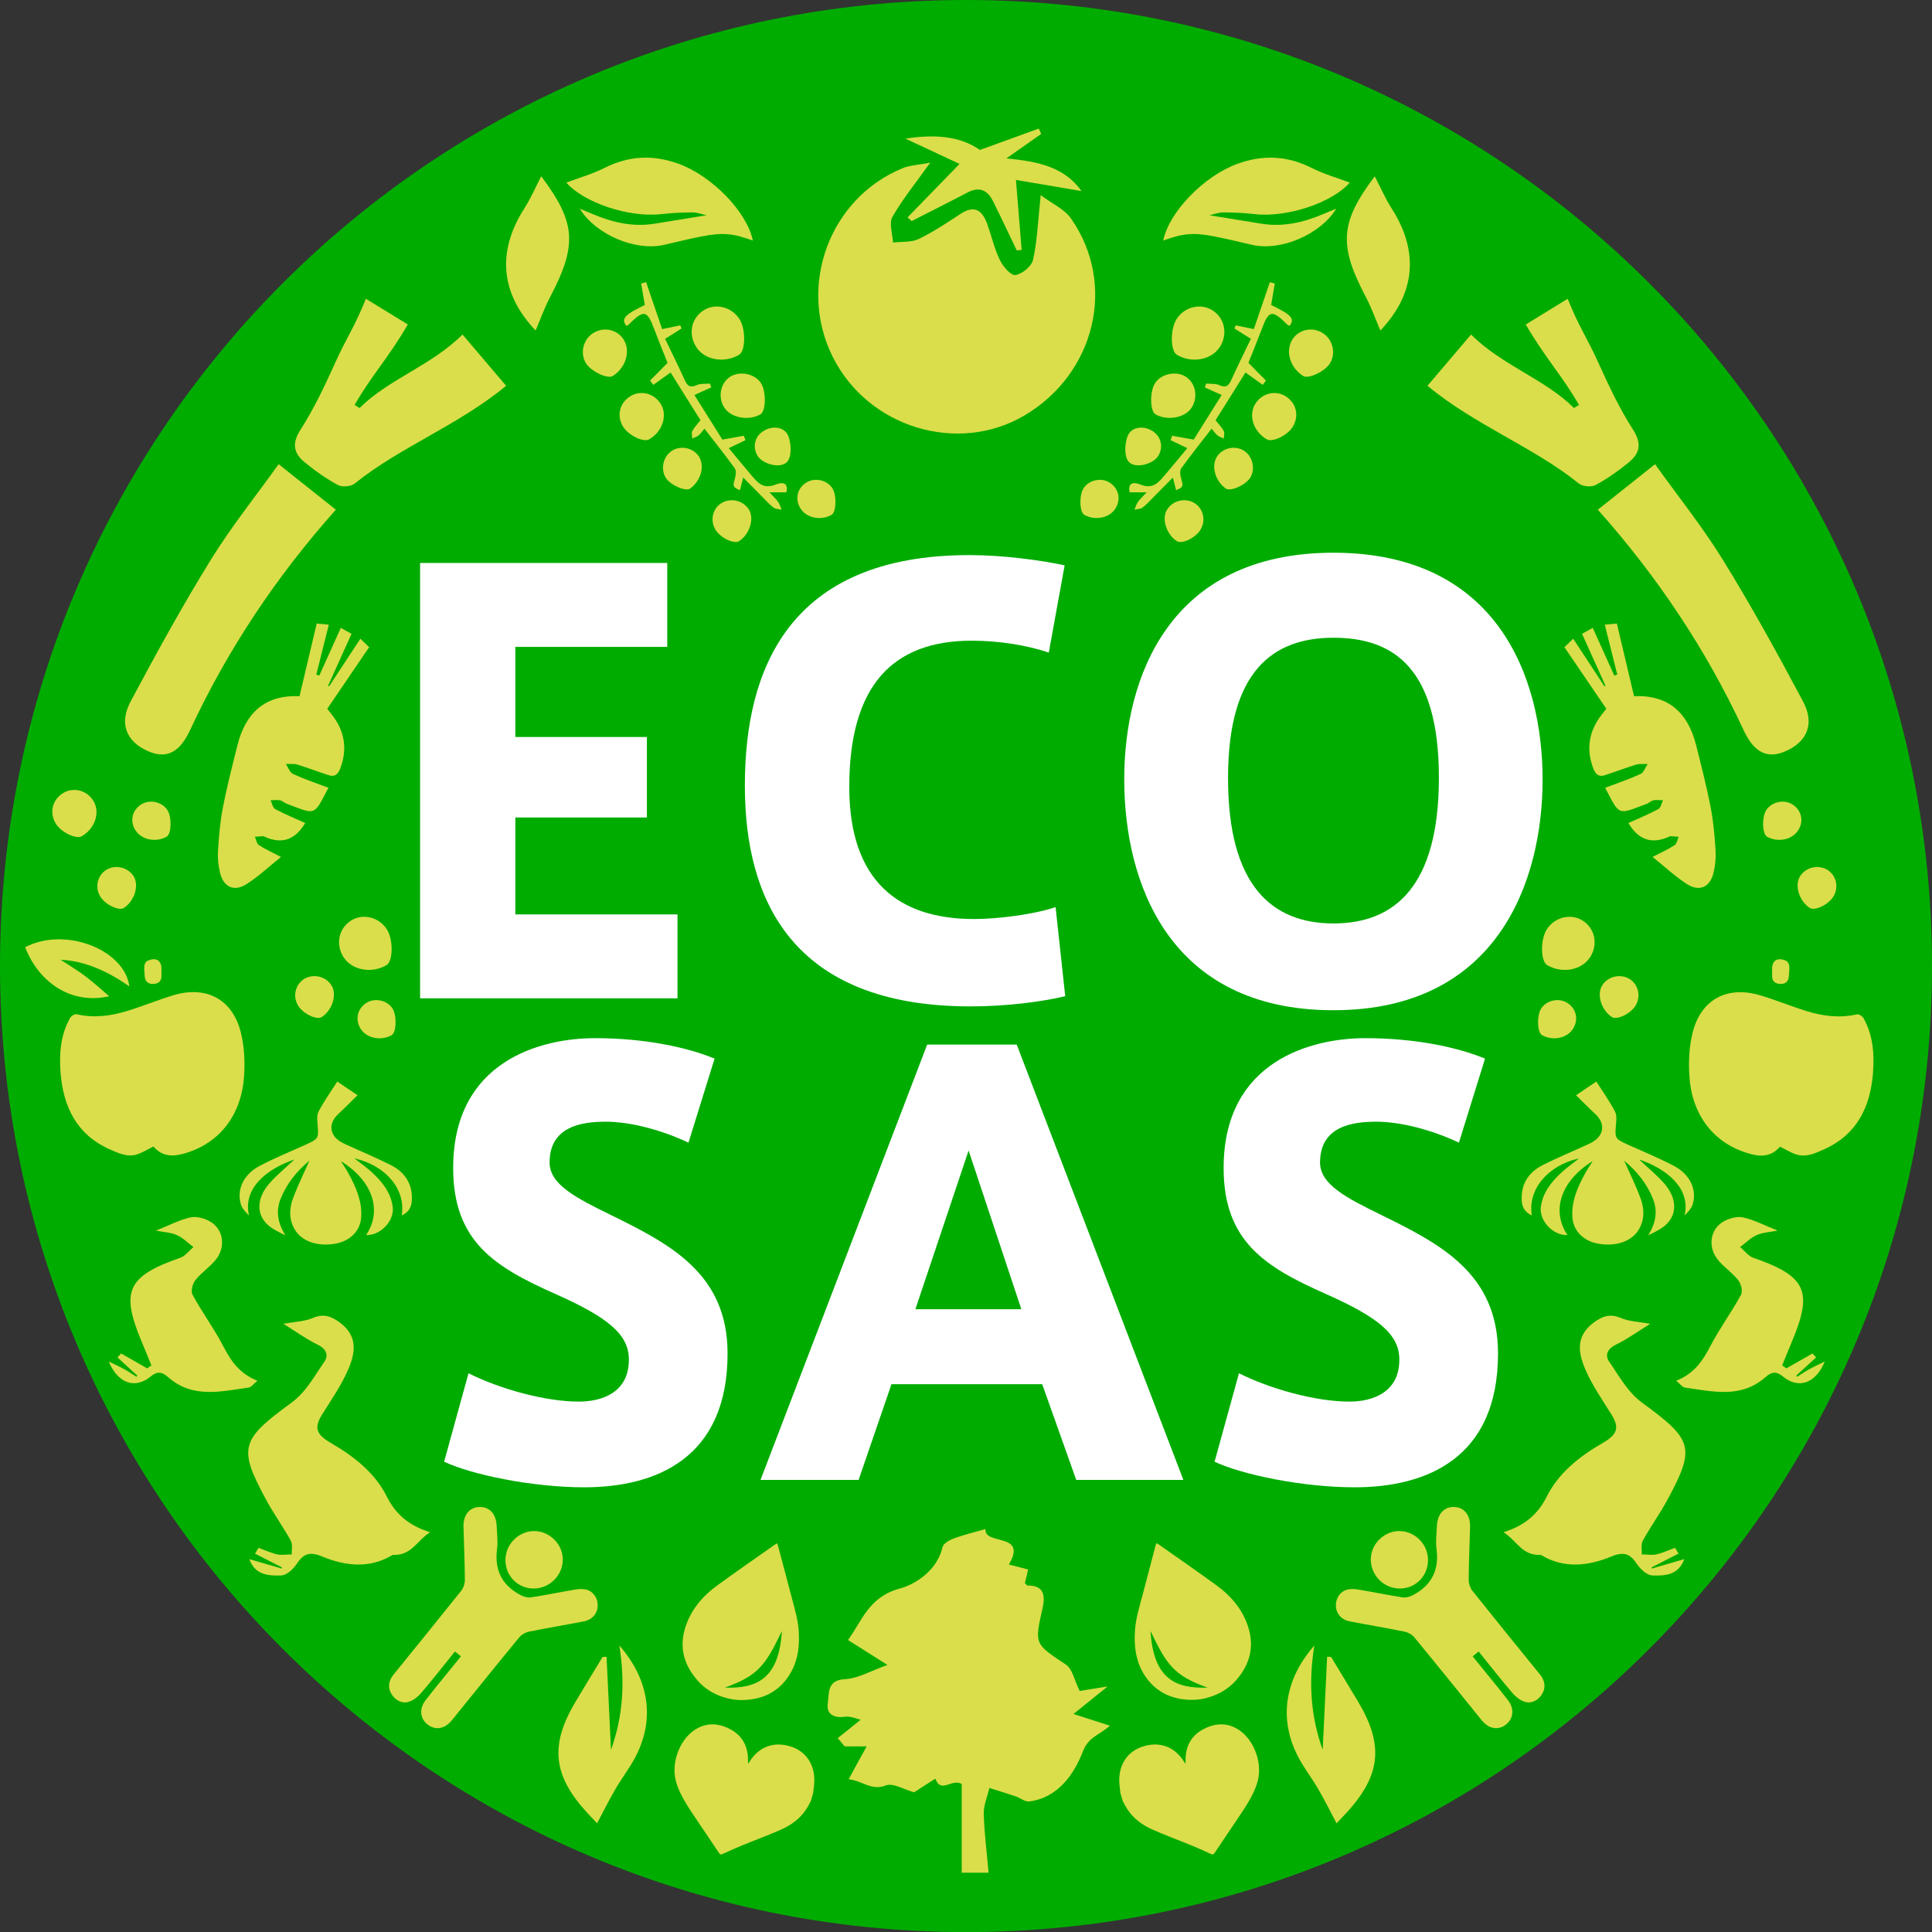
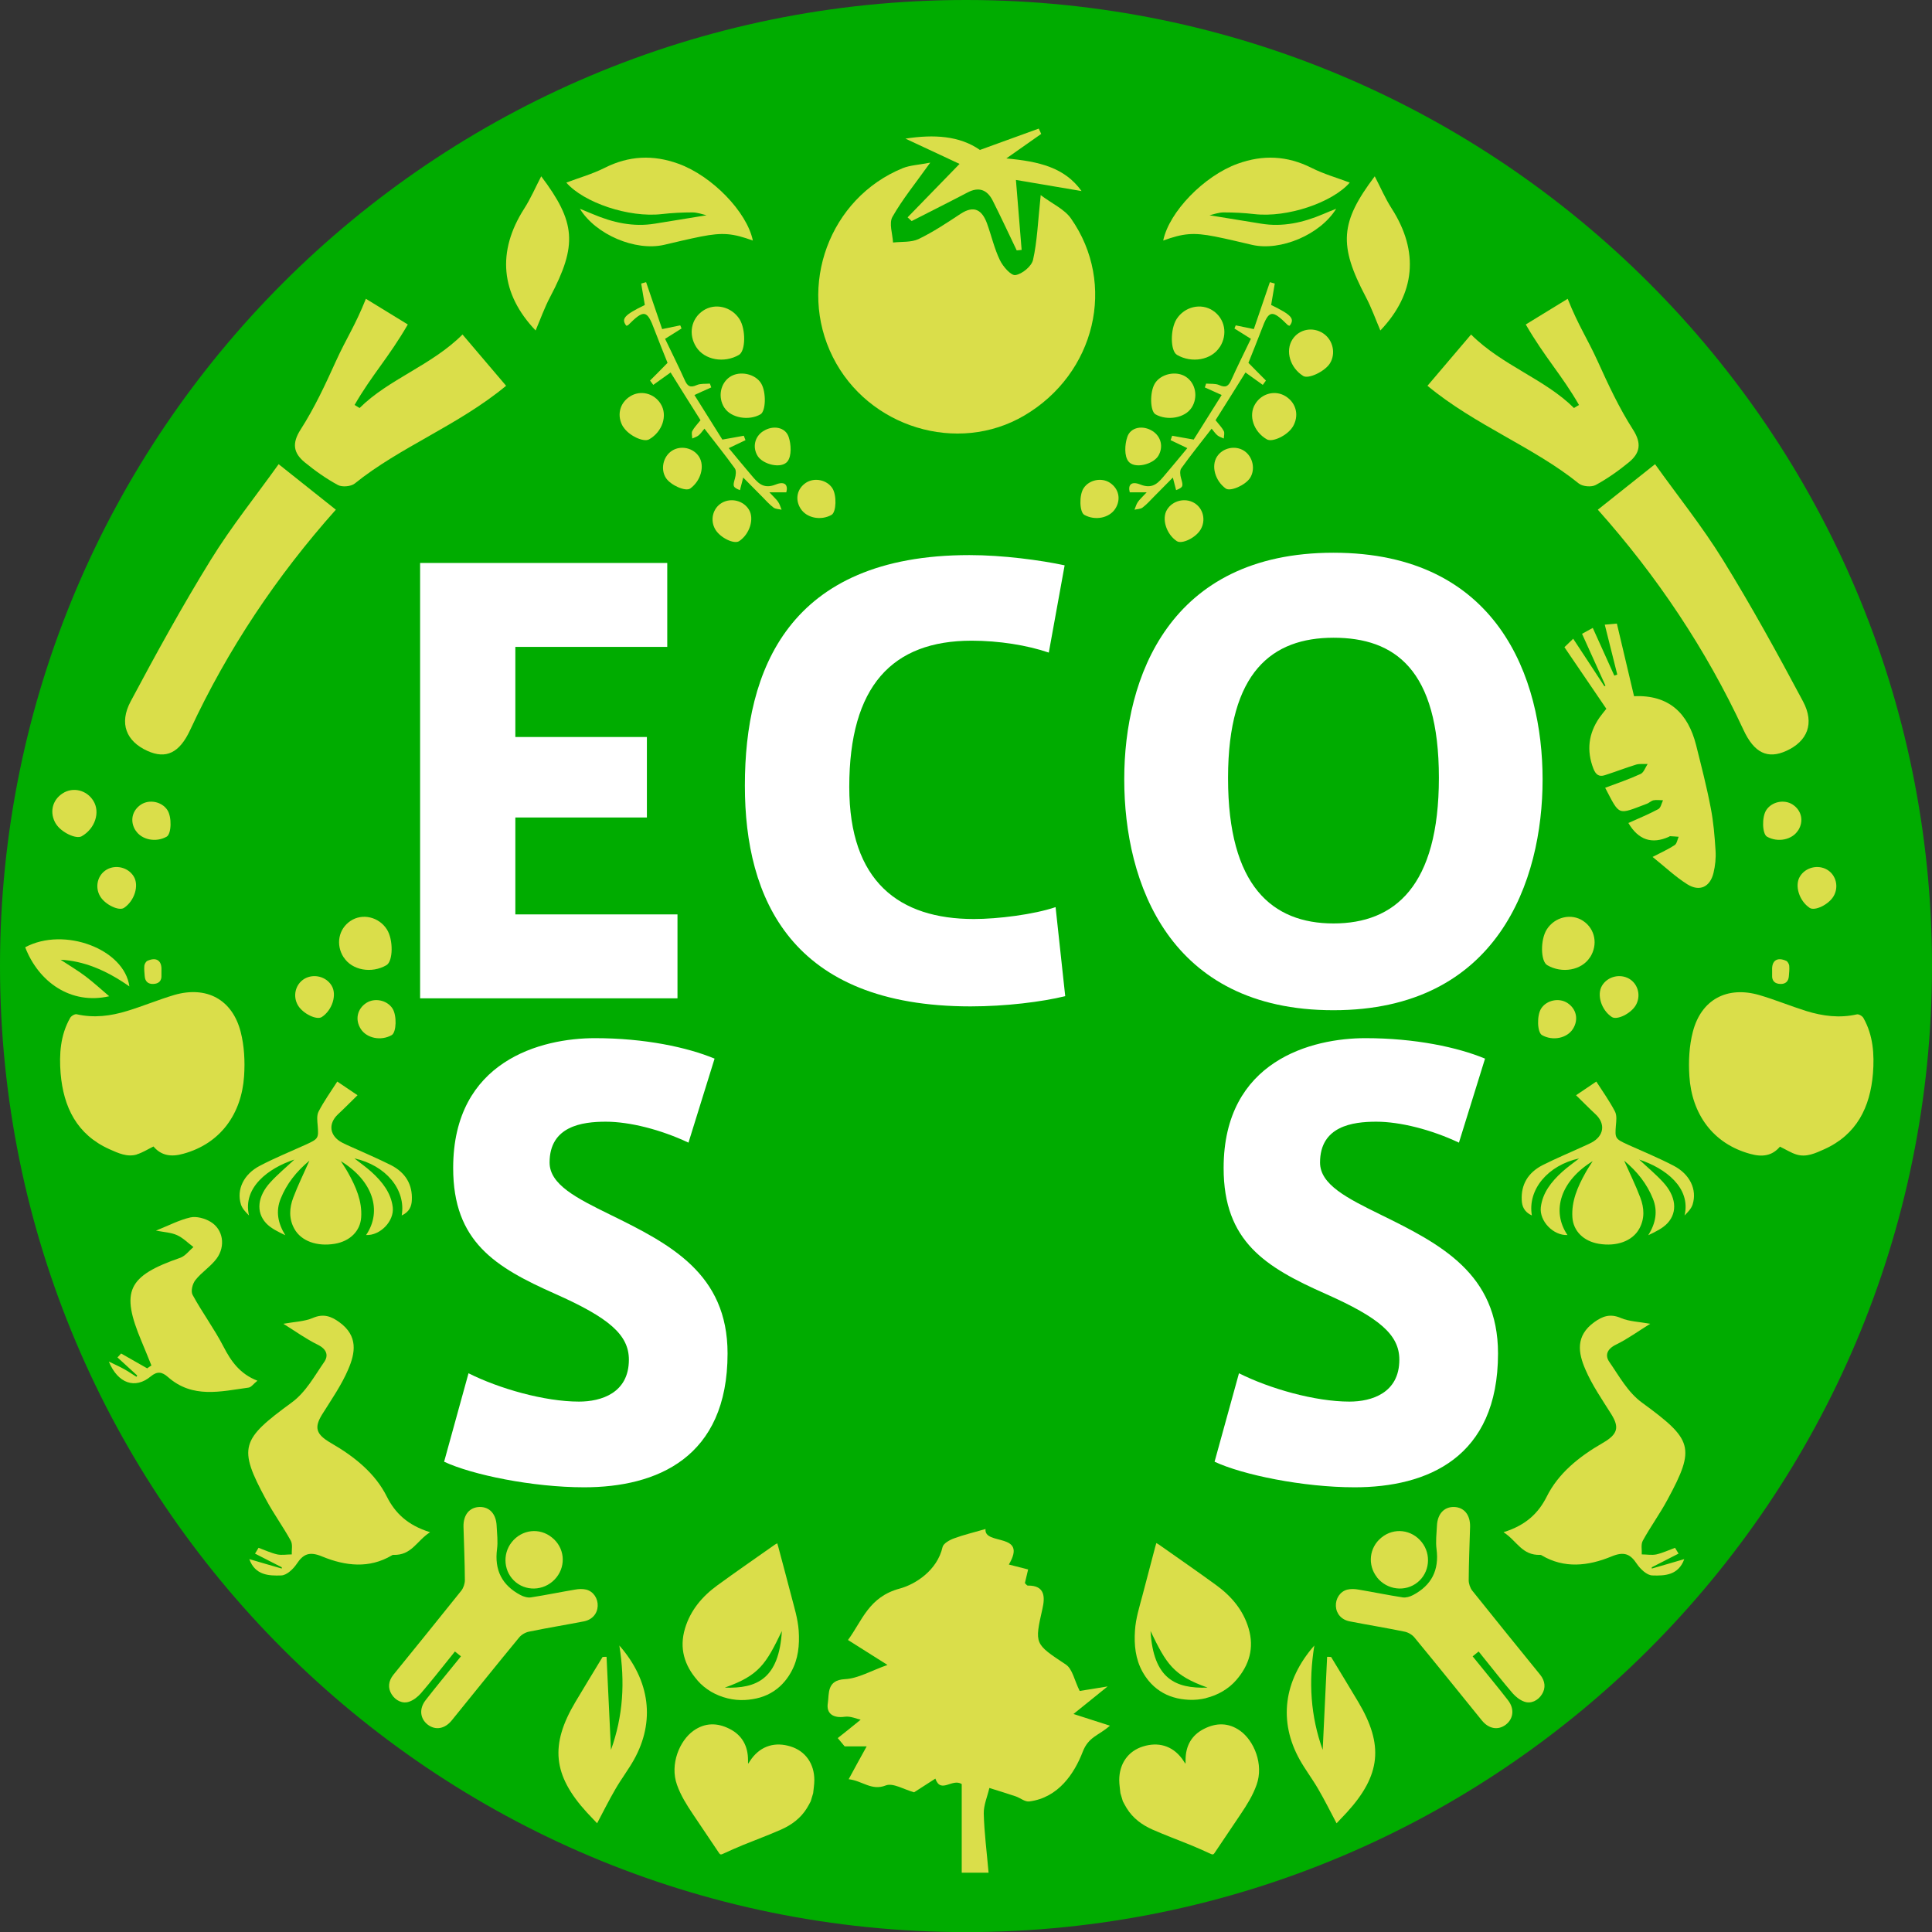
<svg xmlns="http://www.w3.org/2000/svg" id="_イヤー_2" viewBox="0 0 196.37 196.37">
  <rect x="0" y="0" width="196.37" height="196.37" fill="#333333" stroke="none" />
  <defs>
    <style>.cls-1{fill:#00ac00;}.cls-2{fill:#fff;}.cls-3{fill:#dade4a;}</style>
  </defs>
  <g id="_イヤー_1-2">
    <g>
      <path class="cls-1" d="M196.37,98.19c0,54.23-43.96,98.19-98.19,98.19S0,152.41,0,98.19,43.96,0,98.18,0s98.19,43.96,98.19,98.19" />
      <path class="cls-3" d="M162.4,51.81c1.91-1.52,3.73-2.97,5.82-4.63,2.26,3.17,4.79,6.31,6.9,9.73,2.89,4.68,5.55,9.52,8.14,14.38,1.2,2.25,.44,4.06-1.7,5.03-1.89,.86-3.26,.22-4.35-2.13-3.82-8.22-8.81-15.66-14.81-22.39" />
      <path class="cls-3" d="M145.09,39.21q1.35-1.59,4.43-5.21c3.15,3.15,7.51,4.53,10.46,7.47,.17-.1,.34-.21,.51-.31-1.76-3.06-3.46-4.81-5.41-8.18,1.35-.82,2.68-1.64,4.26-2.61,1.12,2.8,1.97,3.97,3.06,6.37,1.07,2.36,2.17,4.73,3.57,6.91,.92,1.43,.72,2.4-.4,3.33-1.06,.87-2.19,1.67-3.39,2.32-.43,.23-1.32,.15-1.7-.15-4.59-3.71-10.54-5.92-15.38-9.93" />
      <path class="cls-3" d="M105.76,19.82c1.2,.9,2.43,1.44,3.09,2.38,4.68,6.67,2.48,15.78-4.73,20.03-6.78,4-15.89,1.22-19.47-5.94-3.63-7.23-.34-16.16,7.11-19.2,.75-.3,1.62-.33,2.79-.56-1.52,2.13-2.83,3.73-3.84,5.51-.37,.65,.01,1.73,.06,2.61,.87-.1,1.84,0,2.59-.35,1.49-.72,2.89-1.65,4.28-2.57,1.38-.9,2.18-.38,2.68,.98,.45,1.24,.74,2.55,1.31,3.73,.31,.65,1.13,1.59,1.58,1.52,.69-.11,1.64-.89,1.79-1.55,.42-1.87,.49-3.82,.78-6.6" />
      <path class="cls-3" d="M102.26,16.1c3.37,.31,5.95,.92,7.67,3.32-2.23-.38-4.44-.75-6.67-1.13,.21,2.59,.39,4.85,.58,7.11-.16,.01-.33,.03-.5,.05-.81-1.69-1.6-3.39-2.44-5.06-.56-1.1-1.4-1.44-2.57-.82-1.88,.99-3.78,1.93-5.67,2.9l-.41-.38c1.66-1.71,3.33-3.42,5.28-5.43-1.65-.77-3.45-1.62-5.5-2.57,2.9-.45,5.51-.29,7.57,1.15,2.18-.79,4.08-1.48,5.98-2.17,.08,.18,.17,.36,.25,.54-1.04,.73-2.07,1.45-3.57,2.51" />
      <path class="cls-3" d="M180.92,116.54c-.8,.96-1.82,1.08-3.03,.74-3.82-1.04-5.94-4.09-6.18-7.9-.1-1.49-.02-3.07,.35-4.5,.85-3.29,3.48-4.69,6.76-3.74,1.61,.47,3.17,1.12,4.77,1.62,1.68,.52,3.39,.74,5.15,.34,.19-.04,.55,.17,.66,.37,.99,1.75,1.12,3.69,.97,5.63-.28,3.44-1.65,6.23-4.97,7.72-.88,.39-1.79,.83-2.79,.53-.57-.17-1.08-.51-1.69-.8" />
      <path class="cls-3" d="M161.9,118.01c-3.25,1.98-4.26,5.05-2.58,7.52-1.43,.07-2.87-1.41-2.71-2.82,.17-1.45,1.05-2.59,2.18-3.61,.52-.47,1.12-.89,1.72-1.36-3.19,.7-5.26,3.17-4.81,5.8-.79-.36-1.01-.95-1.03-1.58-.07-1.51,.59-2.76,2.15-3.55,1.34-.67,2.74-1.26,4.1-1.88,.28-.13,.57-.25,.83-.39,1.28-.67,1.46-1.91,.43-2.88-.66-.61-1.28-1.25-1.99-1.94,.69-.46,1.34-.9,2.06-1.39,.67,1.04,1.36,2.01,1.89,3.03,.22,.42,.14,.97,.1,1.45-.1,1.29-.08,1.34,1.23,1.94,1.55,.7,3.14,1.35,4.63,2.13,1.67,.86,2.41,2.44,1.94,3.94-.13,.42-.48,.78-.82,1.12,.67-2.83-1.96-4.81-4.61-5.68,.82,.77,1.69,1.49,2.43,2.3,1.31,1.42,1.5,3.02,.45,4.16-.48,.52-1.22,.88-1.96,1.23,.76-1.22,.99-2.44,.47-3.72-.6-1.49-1.58-2.75-2.92-3.86,.57,1.29,1.17,2.5,1.64,3.75,.4,1.05,.47,2.14-.11,3.18-.69,1.24-2.28,1.82-4.1,1.52-1.56-.26-2.6-1.3-2.69-2.69-.11-1.63,.53-3.1,1.33-4.53,.22-.4,.48-.78,.72-1.16" />
      <path class="cls-3" d="M127.11,34.42c-.7-.44-1.17-.73-1.64-1.03,.05-.11,.08-.22,.13-.32,.57,.12,1.13,.23,1.84,.38,.53-1.55,1.08-3.16,1.63-4.77l.5,.14c-.12,.73-.24,1.46-.37,2.18,2.07,1,2.43,1.4,1.88,2.11-.07-.02-.15-.03-.19-.07-1.62-1.61-1.92-1.55-2.67,.48-.43,1.14-.9,2.27-1.33,3.36,.61,.63,1.2,1.21,1.78,1.8-.11,.15-.22,.3-.32,.44-.59-.42-1.18-.84-1.76-1.26-1.05,1.69-2.04,3.27-3.04,4.85,.34,.43,.65,.74,.84,1.11,.1,.2,0,.5,0,.75-.22-.1-.47-.17-.65-.32-.21-.17-.36-.41-.59-.68-1.09,1.41-2.13,2.7-3.09,4.04-.16,.23-.11,.7-.01,1.02,.23,.79,.22,.9-.51,1.19-.09-.36-.18-.71-.33-1.28-.72,.73-1.31,1.33-1.91,1.93-.38,.38-.74,.8-1.17,1.12-.21,.16-.54,.15-.82,.22,.11-.26,.18-.55,.34-.78,.18-.27,.43-.48,.9-.99-.74,0-1.22,0-1.72,0-.2-.74,.14-1.17,1.08-.79,1.33,.53,1.88-.26,2.54-1.03,.74-.86,1.46-1.75,2.23-2.67-.68-.32-1.19-.56-1.7-.81,.06-.15,.11-.3,.16-.45,.68,.13,1.36,.24,2.19,.39,.89-1.41,1.84-2.94,2.84-4.53-.56-.25-1.14-.52-1.71-.77,.04-.14,.09-.26,.13-.39,.45,.04,.95-.02,1.33,.15,.68,.31,.95,.1,1.23-.52,.63-1.4,1.32-2.78,2-4.2" />
      <path class="cls-3" d="M123.97,35.28c-.84,1.31-2.83,1.67-4.34,.79-.68-.4-.7-2.6-.04-3.64,.81-1.27,2.49-1.66,3.69-.86,1.23,.82,1.53,2.42,.7,3.71" />
      <path class="cls-3" d="M161.6,97.31c-.84,1.31-2.83,1.67-4.34,.79-.68-.4-.71-2.6-.04-3.64,.81-1.27,2.49-1.66,3.69-.86,1.23,.82,1.53,2.42,.7,3.71" />
      <path class="cls-3" d="M134.5,33.89c.99,.66,1.3,2.05,.67,3.05-.52,.82-2.17,1.6-2.7,1.28-1.35-.83-1.86-2.56-1.1-3.73,.68-1.04,2.07-1.31,3.13-.6" />
      <path class="cls-3" d="M121.11,41.44c-.66,1.04-2.47,1.36-3.67,.67-.55-.33-.59-2.26-.06-3.13,.6-.99,2.18-1.33,3.16-.68,1,.66,1.26,2.08,.57,3.15" />
      <path class="cls-3" d="M131.38,43.4c-.53,.86-2.04,1.58-2.61,1.26-1.36-.77-1.91-2.44-1.19-3.6,.67-1.1,2.07-1.44,3.11-.77,1.09,.69,1.38,2,.69,3.12" />
      <path class="cls-3" d="M121.37,51.11c.93,.54,1.23,1.78,.65,2.73-.5,.83-1.89,1.5-2.41,1.16-1.07-.71-1.56-2.28-.99-3.2,.56-.92,1.82-1.23,2.75-.69" />
      <path class="cls-3" d="M185.7,88.39c.93,.54,1.23,1.78,.65,2.73-.5,.83-1.89,1.5-2.41,1.16-1.07-.71-1.56-2.28-.99-3.2,.56-.92,1.82-1.23,2.75-.69" />
      <path class="cls-3" d="M165.59,99.48c.93,.55,1.23,1.78,.65,2.73-.51,.83-1.89,1.5-2.41,1.16-1.07-.7-1.56-2.28-.99-3.2,.56-.92,1.81-1.23,2.75-.69" />
      <path class="cls-3" d="M126.45,45.82c.89,.58,1.18,1.88,.6,2.77-.49,.74-2.01,1.4-2.47,1.06-1.08-.79-1.49-2.28-.89-3.23,.57-.9,1.86-1.19,2.76-.6" />
      <path class="cls-3" d="M113.37,51.69c-.6,.96-2.06,1.26-3.16,.64-.49-.28-.54-2.01-.07-2.71,.55-.85,1.81-1.11,2.66-.56,.92,.6,1.16,1.69,.57,2.63" />
      <path class="cls-3" d="M159.88,104.57c-.6,.96-2.06,1.26-3.15,.64-.49-.28-.54-2.01-.08-2.71,.55-.85,1.81-1.11,2.66-.56,.92,.6,1.16,1.69,.57,2.63" />
      <path class="cls-3" d="M182.76,84.4c-.6,.96-2.06,1.26-3.16,.64-.49-.28-.54-2.01-.07-2.71,.56-.85,1.81-1.11,2.67-.56,.92,.6,1.16,1.69,.57,2.63" />
      <path class="cls-3" d="M117.14,43.81c.89,.56,1.13,1.65,.58,2.54-.54,.86-2.42,1.34-3.03,.54-.43-.55-.37-1.72-.11-2.48,.34-1.02,1.61-1.21,2.56-.6" />
      <path class="cls-3" d="M67.63,34.42c.7-.44,1.17-.73,1.64-1.03-.04-.11-.08-.22-.13-.32-.56,.12-1.12,.23-1.84,.38-.53-1.55-1.08-3.16-1.63-4.77l-.5,.14c.12,.73,.24,1.46,.37,2.18-2.07,1-2.43,1.4-1.88,2.11,.07-.02,.15-.03,.19-.07,1.61-1.61,1.92-1.55,2.67,.48,.43,1.14,.9,2.27,1.33,3.36-.61,.63-1.19,1.21-1.78,1.8,.11,.15,.22,.3,.33,.44l1.76-1.26c1.05,1.69,2.04,3.27,3.04,4.85-.34,.43-.65,.74-.84,1.11-.1,.2,0,.5,0,.75,.22-.1,.47-.17,.65-.32,.21-.17,.36-.41,.59-.68,1.09,1.41,2.12,2.7,3.09,4.04,.16,.23,.1,.7,.01,1.02-.23,.79-.22,.9,.51,1.19,.09-.36,.19-.71,.33-1.28,.72,.73,1.31,1.33,1.91,1.93,.38,.38,.74,.8,1.17,1.12,.21,.16,.54,.15,.82,.22-.11-.26-.18-.55-.34-.78-.17-.27-.43-.48-.9-.99,.74,0,1.22,0,1.72,0,.2-.74-.14-1.17-1.08-.79-1.33,.53-1.88-.26-2.54-1.03-.74-.86-1.46-1.75-2.23-2.67,.68-.32,1.19-.56,1.7-.81-.06-.15-.11-.3-.17-.45-.67,.13-1.35,.24-2.18,.39-.89-1.41-1.84-2.94-2.84-4.53,.56-.25,1.13-.52,1.71-.77-.04-.14-.09-.26-.14-.39-.45,.04-.94-.02-1.33,.15-.68,.31-.96,.1-1.23-.52-.63-1.4-1.32-2.78-2-4.2" />
      <path class="cls-3" d="M70.77,35.28c.84,1.31,2.83,1.67,4.34,.79,.68-.4,.71-2.6,.05-3.64-.82-1.27-2.49-1.66-3.69-.86-1.23,.82-1.53,2.42-.7,3.71" />
-       <path class="cls-3" d="M60.24,33.89c-.99,.66-1.3,2.05-.67,3.05,.52,.82,2.17,1.6,2.7,1.28,1.35-.83,1.86-2.56,1.1-3.73-.68-1.04-2.07-1.31-3.13-.6" />
      <path class="cls-3" d="M73.63,41.44c.66,1.04,2.48,1.36,3.67,.67,.55-.33,.59-2.26,.07-3.13-.59-.99-2.18-1.33-3.17-.68-.99,.66-1.26,2.08-.57,3.15" />
      <path class="cls-3" d="M63.36,43.4c.53,.86,2.04,1.58,2.61,1.26,1.36-.77,1.91-2.44,1.19-3.6-.67-1.1-2.07-1.44-3.12-.77-1.09,.69-1.38,2-.69,3.12" />
      <path class="cls-3" d="M73.37,51.11c-.93,.54-1.23,1.78-.65,2.73,.51,.83,1.89,1.5,2.41,1.16,1.07-.71,1.56-2.28,.99-3.2-.56-.92-1.81-1.23-2.75-.69" />
      <path class="cls-3" d="M68.29,45.82c-.89,.58-1.18,1.88-.6,2.77,.49,.74,2.01,1.4,2.47,1.06,1.08-.79,1.49-2.28,.89-3.23-.57-.9-1.86-1.19-2.76-.6" />
      <path class="cls-3" d="M81.37,51.69c.6,.96,2.06,1.26,3.15,.64,.49-.28,.54-2.01,.08-2.71-.55-.85-1.81-1.11-2.67-.56-.92,.6-1.15,1.69-.56,2.63" />
      <path class="cls-3" d="M77.59,43.81c-.89,.56-1.13,1.65-.58,2.54,.54,.86,2.42,1.34,3.04,.54,.42-.55,.37-1.72,.11-2.48-.34-1.02-1.61-1.21-2.56-.6" />
      <path class="cls-3" d="M180.12,98.62c-.05-.99,.51-1.37,1.43-.96,.15,.07,.29,.32,.31,.5,.03,.36-.01,.72-.04,1.07-.04,.54-.36,.8-.87,.78-.55-.02-.87-.31-.83-.9,0-.16,0-.33,0-.49" />
      <path class="cls-3" d="M166.08,70.76c3.58-.15,5.49,1.75,6.31,4.96,.53,2.12,1.08,4.24,1.49,6.39,.28,1.43,.4,2.89,.49,4.34,.05,.75-.03,1.54-.21,2.28-.35,1.43-1.41,1.93-2.66,1.15-1.21-.76-2.27-1.77-3.53-2.78,.92-.48,1.62-.79,2.24-1.2,.23-.15,.28-.56,.41-.85-.3-.02-.59-.05-.88-.06-.03,0-.06,.03-.09,.05q-2.62,1.2-4.14-1.39c1.02-.46,2.05-.88,3.04-1.41,.25-.13,.33-.59,.48-.9-.32,0-.65-.06-.96,0-.24,.05-.44,.26-.67,.35-3.03,1.14-2.73,1.28-4.25-1.62,1.2-.45,2.44-.87,3.61-1.41,.32-.15,.48-.67,.71-1.01-.38,.02-.8-.04-1.16,.06-1.07,.33-2.13,.74-3.19,1.08-.6,.2-.93-.07-1.16-.65-.72-1.85-.51-3.58,.61-5.2,.21-.3,.44-.57,.7-.9-1.42-2.09-2.83-4.16-4.26-6.26,.3-.29,.53-.51,.89-.86,1.08,1.63,2.12,3.23,3.17,4.83,.04-.02,.08-.04,.11-.06-.78-1.72-1.56-3.45-2.38-5.27,.34-.19,.64-.35,1.09-.6,.76,1.68,1.48,3.27,2.19,4.85,.1-.04,.2-.07,.3-.11-.42-1.67-.83-3.34-1.27-5.07,.43-.04,.78-.07,1.23-.11,.58,2.44,1.15,4.84,1.74,7.36" />
      <path class="cls-3" d="M152.83,155.73c2.29-.71,3.55-1.96,4.38-3.61,1.17-2.35,3.25-4.05,5.7-5.46,1.52-.88,1.7-1.57,.87-2.91-.94-1.5-1.97-2.98-2.65-4.58-.7-1.63-1.04-3.38,.92-4.79,.82-.59,1.6-.89,2.69-.42,.84,.36,1.88,.39,2.99,.59-1.23,.76-2.29,1.54-3.48,2.12-.98,.48-1.1,1.14-.68,1.75,1,1.44,1.87,3.08,3.32,4.14,5.14,3.76,5.48,4.54,2.6,9.86-.76,1.42-1.73,2.75-2.51,4.17-.22,.4-.08,.93-.11,1.4,.5,0,1.02,.1,1.49,0,.65-.15,1.26-.44,1.89-.67,.12,.2,.24,.4,.36,.59-.9,.46-1.81,.93-2.72,1.39,0,.05,0,.09,0,.13,1.03-.3,2.06-.59,3.3-.96-.59,1.66-2.02,1.7-3.22,1.66-.58,0-1.26-.67-1.6-1.18-.64-.96-1.25-1.31-2.6-.74-2.36,.97-4.78,1.23-7.05-.11-.04-.03-.09-.06-.15-.06-1.88,.07-2.37-1.41-3.73-2.29" />
-       <path class="cls-3" d="M170.36,140.34c1.8-.7,2.69-1.99,3.46-3.48,.93-1.8,2.16-3.46,3.13-5.24,.21-.37,.02-1.13-.28-1.51-.63-.8-1.56-1.38-2.16-2.19-.93-1.27-.66-2.96,.61-3.73,.57-.35,1.44-.59,2.06-.45,1.14,.26,2.19,.82,3.5,1.34-.83,.16-1.54,.19-2.14,.46-.62,.28-1.12,.8-1.67,1.21,.44,.37,.81,.9,1.33,1.09,5.37,1.86,6.09,3.38,3.95,8.48-.35,.82-.67,1.64-1.01,2.47,.15,.09,.29,.19,.43,.29,.89-.5,1.77-1.01,2.65-1.51,.12,.14,.24,.27,.37,.4-.67,.61-1.34,1.22-2.01,1.84l.08,.13c.41-.26,.82-.54,1.25-.78,.45-.25,.92-.46,1.56-.77-.93,2.25-2.69,2.82-4.26,1.51-.67-.55-1.15-.47-1.76,.07-2.51,2.21-5.37,1.45-8.17,1.07-.28-.03-.5-.37-.9-.69" />
      <path class="cls-3" d="M135.29,168.41c.92,1.52,1.85,3.04,2.76,4.57,2.61,4.38,2.3,7.45-1.16,11.24-.38,.41-.77,.82-1.04,1.1-.63-1.19-1.21-2.36-1.87-3.49-.59-1.02-1.31-1.96-1.88-2.98-2.15-3.86-1.66-8.01,1.49-11.6-.6,3.74-.38,7.17,.85,10.61,.15-3.24,.3-6.35,.45-9.46,.13,0,.26,0,.4,.02" />
      <path class="cls-3" d="M122.59,172.6c-.58,.14-1.17,.2-1.76,.17-.53-.03-1.05-.1-1.56-.26-.99-.29-1.86-.87-2.51-1.66-.24-.29-.45-.6-.63-.92-.73-1.31-.87-2.75-.77-4.22,.08-1.22,.45-2.38,.76-3.55,.43-1.66,.88-3.32,1.31-4.98,.03-.1,.06-.21,.1-.34,.1,.06,.18,.1,.26,.15,1.94,1.37,3.9,2.72,5.82,4.12,1.54,1.12,2.75,2.53,3.3,4.4,.59,1.99,.07,3.73-1.26,5.26-.8,.92-1.89,1.53-3.06,1.82" />
      <path class="cls-3" d="M116.97,166.04c.29,4.85,2.52,5.87,5.8,5.76-3.51-1.25-4.19-2.42-5.8-5.76" />
      <path class="cls-3" d="M90.21,169.23c-1.68-1.06-2.72-1.72-4.02-2.54,1.45-1.96,2.1-4.38,5.27-5.23,1.56-.42,3.8-1.83,4.34-4.21,.08-.37,.72-.73,1.17-.89,1-.37,2.04-.61,3.2-.95-.19,1.71,4.33,.3,2.37,3.61,.75,.19,1.33,.34,1.96,.5-.12,.48-.22,.93-.33,1.39,.1,.08,.2,.25,.3,.25,1.78-.03,1.74,1.22,1.49,2.33-.82,3.64-.82,3.57,2.38,5.7,.67,.45,.86,1.6,1.4,2.68,.4-.07,1.3-.21,2.84-.46-1.41,1.14-2.24,1.81-3.47,2.8,1.5,.48,2.5,.8,3.7,1.19-1.13,1.01-2.16,1.1-2.76,2.65-.84,2.18-2.46,4.67-5.43,5.05-.44,.06-.92-.36-1.39-.52-.89-.3-1.78-.57-2.67-.85-.2,.87-.59,1.75-.57,2.61,.05,1.92,.3,3.84,.49,6h-2.73v-9.01c-.99-.61-2.12,1.03-2.68-.55-.83,.53-1.67,1.07-2.16,1.39-1.02-.28-2.14-.98-2.87-.7-1.46,.58-2.37-.47-3.78-.63,.59-1.09,1.13-2.08,1.83-3.34h-2.24c-.23-.28-.46-.56-.7-.84,.75-.59,1.49-1.19,2.33-1.87-.38-.07-1.02-.38-1.61-.3-1.18,.17-1.9-.32-1.73-1.38,.15-.96-.13-2.35,1.75-2.44,1.33-.07,2.61-.84,4.33-1.45" />
      <path class="cls-3" d="M114.12,183.06c-.08-.27-.16-.53-.24-.8-.04-.44-.12-.88-.12-1.33,0-1.65,.89-2.95,2.42-3.42,1.51-.47,2.94-.11,3.95,1.23,.12,.16,.22,.33,.35,.52,.01-.05,.02-.07,.02-.09,0-.09,0-.17,0-.26,0-1.43,.59-2.54,1.88-3.19,1.24-.63,2.49-.64,3.66,.19,1.41,1,2.43,3.41,1.68,5.5-.38,1.08-.98,2.03-1.61,2.97-.89,1.32-1.78,2.65-2.67,3.97-.13,.19-.23,.15-.4,.07-.68-.31-1.36-.62-2.05-.9-1.28-.52-2.58-1-3.85-1.56-1.06-.47-1.99-1.15-2.62-2.17-.14-.23-.27-.47-.4-.72" />
      <path class="cls-3" d="M150.29,167.86c-.22,.17-.37,.3-.61,.49,.18,.22,.35,.42,.51,.63,1.03,1.28,2.08,2.53,3.09,3.84,.67,.87,.55,1.87-.22,2.47-.78,.6-1.73,.45-2.44-.42-2.28-2.81-4.55-5.64-6.86-8.44-.23-.28-.64-.52-1.01-.59-1.84-.38-3.7-.68-5.55-1.04-.85-.16-1.38-.77-1.42-1.55-.04-.76,.42-1.49,1.16-1.68,.37-.09,.78-.07,1.15,0,1.5,.25,2.98,.56,4.48,.79,.33,.05,.74-.07,1.06-.24,1.87-.99,2.66-2.53,2.38-4.67-.1-.76,0-1.56,.04-2.35,.05-1.22,.72-1.95,1.74-1.93,1.03,.03,1.66,.81,1.63,2.02-.05,1.81-.13,3.61-.14,5.42,0,.35,.14,.77,.35,1.05,2.29,2.87,4.61,5.72,6.92,8.57,.51,.64,.57,1.34,.18,1.97-.4,.65-1.13,1.01-1.82,.75-.44-.16-.85-.49-1.16-.84-1.02-1.19-1.99-2.42-2.97-3.64-.15-.19-.3-.37-.48-.6" />
      <path class="cls-3" d="M139.97,160.33c-1-1.26-.81-3.04,.44-4.05,1.27-1.04,3.07-.83,4.1,.47,.99,1.25,.8,3.09-.43,4.08-1.25,1.01-3.1,.78-4.12-.5" />
      <path class="cls-3" d="M34.14,51.81c-1.91-1.52-3.73-2.97-5.82-4.63-2.26,3.17-4.79,6.31-6.9,9.73-2.89,4.68-5.55,9.52-8.14,14.38-1.2,2.25-.44,4.06,1.7,5.03,1.89,.86,3.26,.22,4.35-2.13,3.82-8.22,8.81-15.66,14.81-22.39" />
      <path class="cls-3" d="M51.44,39.21q-1.35-1.59-4.43-5.21c-3.15,3.15-7.51,4.53-10.46,7.47-.17-.1-.34-.21-.51-.31,1.76-3.06,3.46-4.81,5.41-8.18-1.35-.82-2.68-1.64-4.26-2.61-1.12,2.8-1.97,3.97-3.06,6.37-1.07,2.36-2.17,4.73-3.57,6.91-.92,1.43-.72,2.4,.4,3.33,1.06,.87,2.19,1.67,3.39,2.32,.43,.23,1.32,.15,1.7-.15,4.59-3.71,10.54-5.92,15.38-9.93" />
      <path class="cls-3" d="M13.92,117.34c-.99,.3-1.91-.14-2.79-.53-3.32-1.49-4.68-4.28-4.97-7.72-.15-1.94-.03-3.87,.97-5.63,.11-.2,.47-.41,.66-.37,1.76,.4,3.47,.18,5.15-.34,1.61-.49,3.16-1.14,4.77-1.62,3.28-.95,5.9,.45,6.75,3.74,.37,1.43,.45,3.01,.35,4.5-.25,3.81-2.37,6.86-6.18,7.9-1.2,.34-2.23,.21-3.03-.74-.61,.3-1.12,.63-1.69,.8" />
      <path class="cls-3" d="M34.63,118.01c3.25,1.98,4.26,5.05,2.58,7.52,1.43,.07,2.87-1.41,2.71-2.82-.17-1.45-1.05-2.59-2.18-3.61-.52-.47-1.12-.89-1.72-1.36,3.19,.7,5.26,3.17,4.81,5.8,.79-.36,1.01-.95,1.03-1.58,.07-1.51-.59-2.76-2.15-3.55-1.34-.67-2.74-1.26-4.1-1.88-.28-.13-.57-.25-.83-.39-1.28-.67-1.46-1.91-.43-2.88,.66-.61,1.28-1.25,1.99-1.94-.69-.46-1.34-.9-2.06-1.39-.67,1.04-1.36,2.01-1.89,3.03-.22,.42-.14,.97-.1,1.45,.1,1.29,.08,1.34-1.23,1.94-1.55,.7-3.14,1.35-4.63,2.13-1.67,.86-2.41,2.44-1.94,3.94,.13,.42,.48,.78,.82,1.12-.67-2.83,1.96-4.81,4.61-5.68-.82,.77-1.69,1.49-2.43,2.3-1.31,1.42-1.5,3.02-.45,4.16,.48,.52,1.22,.88,1.96,1.23-.76-1.22-.99-2.44-.47-3.72,.6-1.49,1.58-2.75,2.92-3.86-.57,1.29-1.17,2.5-1.64,3.75-.4,1.05-.47,2.14,.11,3.18,.69,1.24,2.28,1.82,4.1,1.52,1.56-.26,2.6-1.3,2.69-2.69,.11-1.63-.53-3.1-1.33-4.53-.22-.4-.48-.78-.72-1.16" />
      <path class="cls-3" d="M2.56,96.28c1.36,3.53,4.64,5.87,8.54,4.98-.86-.74-1.6-1.41-2.4-2.02-.78-.59-1.63-1.09-2.54-1.69,2.28,.11,4.57,1.01,6.99,2.71-.51-3.8-6.63-6.1-10.59-3.98" />
      <path class="cls-3" d="M34.94,97.31c.84,1.31,2.83,1.67,4.34,.79,.68-.4,.71-2.6,.04-3.64-.81-1.27-2.49-1.66-3.69-.86-1.23,.82-1.53,2.42-.7,3.71" />
      <path class="cls-3" d="M5.69,83.74c.53,.86,2.04,1.58,2.61,1.26,1.36-.77,1.91-2.44,1.19-3.6-.67-1.1-2.07-1.44-3.11-.77-1.09,.69-1.38,2-.69,3.12" />
      <path class="cls-3" d="M10.84,88.39c-.93,.54-1.23,1.78-.65,2.73,.5,.83,1.89,1.5,2.41,1.16,1.07-.71,1.56-2.28,.99-3.2-.56-.92-1.82-1.23-2.75-.69" />
      <path class="cls-3" d="M30.95,99.48c-.93,.55-1.23,1.78-.65,2.73,.51,.83,1.89,1.5,2.41,1.16,1.07-.7,1.56-2.28,.99-3.2-.56-.92-1.81-1.23-2.75-.69" />
      <path class="cls-3" d="M36.66,104.57c.6,.96,2.06,1.26,3.15,.64,.49-.28,.54-2.01,.08-2.71-.55-.85-1.81-1.11-2.66-.56-.92,.6-1.16,1.69-.57,2.63" />
      <path class="cls-3" d="M13.78,84.4c.6,.96,2.06,1.26,3.16,.64,.49-.28,.54-2.01,.07-2.71-.56-.85-1.81-1.11-2.67-.56-.92,.6-1.16,1.69-.57,2.63" />
      <path class="cls-3" d="M16.41,98.62c.05-.99-.51-1.37-1.43-.96-.15,.07-.29,.32-.31,.5-.03,.36,.01,.72,.04,1.07,.04,.54,.36,.8,.87,.78,.55-.02,.87-.31,.83-.9,0-.16,0-.33,0-.49" />
-       <path class="cls-3" d="M30.45,70.76c-3.58-.15-5.49,1.75-6.31,4.96-.53,2.12-1.08,4.24-1.49,6.39-.28,1.43-.4,2.89-.49,4.34-.05,.75,.03,1.54,.21,2.28,.35,1.43,1.41,1.93,2.66,1.15,1.21-.76,2.27-1.77,3.53-2.78-.92-.48-1.62-.79-2.24-1.2-.23-.15-.28-.56-.41-.85,.3-.02,.59-.05,.88-.06,.03,0,.06,.03,.09,.05q2.62,1.2,4.14-1.39c-1.02-.46-2.05-.88-3.04-1.41-.25-.13-.33-.59-.48-.9,.32,0,.65-.06,.96,0,.24,.05,.44,.26,.67,.35,3.03,1.14,2.73,1.28,4.25-1.62-1.2-.45-2.44-.87-3.61-1.41-.32-.15-.48-.67-.71-1.01,.38,.02,.8-.04,1.16,.06,1.07,.33,2.13,.74,3.19,1.08,.6,.2,.93-.07,1.16-.65,.72-1.85,.51-3.58-.61-5.2-.21-.3-.45-.57-.7-.9,1.42-2.09,2.83-4.16,4.26-6.26-.3-.29-.53-.51-.89-.86-1.08,1.63-2.12,3.23-3.17,4.83-.04-.02-.08-.04-.11-.06,.78-1.72,1.56-3.45,2.38-5.27-.34-.19-.64-.35-1.09-.6-.76,1.68-1.48,3.27-2.19,4.85-.1-.04-.2-.07-.3-.11,.42-1.67,.83-3.34,1.27-5.07-.43-.04-.78-.07-1.23-.11-.58,2.44-1.15,4.84-1.74,7.36" />
      <path class="cls-3" d="M43.7,155.73c-2.29-.71-3.55-1.96-4.38-3.61-1.17-2.35-3.25-4.05-5.7-5.46-1.52-.88-1.7-1.57-.87-2.91,.94-1.5,1.97-2.98,2.65-4.58,.7-1.63,1.04-3.38-.92-4.79-.82-.59-1.6-.89-2.69-.42-.84,.36-1.88,.39-2.99,.59,1.23,.76,2.29,1.54,3.48,2.12,.98,.48,1.1,1.14,.68,1.75-1,1.44-1.87,3.08-3.32,4.14-5.14,3.76-5.48,4.54-2.6,9.86,.76,1.42,1.73,2.75,2.51,4.17,.22,.4,.08,.93,.11,1.4-.5,0-1.02,.1-1.49,0-.65-.15-1.26-.44-1.89-.67-.12,.2-.24,.4-.36,.59,.9,.46,1.81,.93,2.72,1.39,0,.05,0,.09,0,.13-1.03-.3-2.06-.59-3.3-.96,.59,1.66,2.02,1.7,3.22,1.66,.58,0,1.26-.67,1.6-1.18,.64-.96,1.25-1.31,2.6-.74,2.36,.97,4.78,1.23,7.05-.11,.04-.03,.09-.06,.15-.06,1.88,.07,2.37-1.41,3.73-2.29" />
      <path class="cls-3" d="M26.17,140.34c-1.8-.7-2.69-1.99-3.46-3.48-.93-1.8-2.16-3.46-3.13-5.24-.21-.37-.02-1.13,.28-1.51,.63-.8,1.56-1.38,2.16-2.19,.93-1.27,.66-2.96-.61-3.73-.57-.35-1.44-.59-2.06-.45-1.14,.26-2.19,.82-3.5,1.34,.83,.16,1.54,.19,2.14,.46,.62,.28,1.12,.8,1.67,1.21-.44,.37-.81,.9-1.33,1.09-5.37,1.86-6.09,3.38-3.95,8.48,.35,.82,.67,1.64,1.01,2.47-.15,.09-.29,.19-.43,.29-.89-.5-1.77-1.01-2.65-1.51-.12,.14-.24,.27-.37,.4,.67,.61,1.34,1.22,2.01,1.84l-.08,.13c-.41-.26-.82-.54-1.25-.78-.45-.25-.92-.46-1.56-.77,.93,2.25,2.69,2.82,4.26,1.51,.67-.55,1.15-.47,1.76,.07,2.51,2.21,5.37,1.45,8.17,1.07,.28-.03,.5-.37,.9-.69" />
      <path class="cls-3" d="M61.25,168.41c-.92,1.52-1.85,3.04-2.76,4.57-2.61,4.38-2.3,7.45,1.16,11.24,.38,.41,.77,.82,1.04,1.1,.63-1.19,1.21-2.36,1.87-3.49,.59-1.02,1.31-1.96,1.88-2.98,2.15-3.86,1.66-8.01-1.49-11.6,.6,3.74,.38,7.17-.85,10.61-.15-3.24-.3-6.35-.45-9.46-.13,0-.26,0-.4,.02" />
      <path class="cls-3" d="M70.89,170.79c-1.34-1.53-1.86-3.27-1.27-5.26,.56-1.87,1.76-3.28,3.3-4.4,1.92-1.4,3.88-2.75,5.82-4.12,.07-.05,.16-.09,.26-.15,.04,.14,.07,.24,.1,.34,.44,1.66,.89,3.32,1.32,4.98,.3,1.17,.67,2.32,.76,3.55,.1,1.47-.04,2.91-.77,4.21-.18,.33-.39,.64-.63,.93-.66,.8-1.52,1.37-2.51,1.66-.51,.15-1.03,.23-1.56,.26-.6,.03-1.19-.03-1.76-.17-1.18-.29-2.26-.9-3.06-1.82" />
      <path class="cls-3" d="M82.41,183.06c.08-.27,.16-.53,.24-.8,.04-.44,.12-.88,.12-1.33,0-1.65-.89-2.95-2.42-3.42-1.51-.47-2.94-.11-3.95,1.23-.12,.16-.22,.33-.35,.52-.01-.05-.02-.07-.02-.09,0-.09,0-.17,0-.26,0-1.43-.59-2.54-1.88-3.19-1.24-.63-2.49-.64-3.66,.19-1.41,1-2.43,3.41-1.68,5.5,.38,1.08,.98,2.03,1.61,2.97,.89,1.32,1.78,2.65,2.67,3.97,.13,.19,.23,.15,.4,.07,.68-.31,1.36-.62,2.05-.9,1.28-.52,2.58-1,3.85-1.56,1.06-.47,1.99-1.15,2.62-2.17,.14-.23,.27-.47,.4-.72" />
      <path class="cls-3" d="M46.24,167.86c.22,.17,.37,.3,.61,.49-.18,.22-.35,.42-.51,.63-1.03,1.28-2.08,2.53-3.09,3.84-.67,.87-.55,1.87,.22,2.47,.78,.6,1.73,.45,2.44-.42,2.28-2.81,4.55-5.64,6.86-8.44,.23-.28,.64-.52,1.01-.59,1.84-.38,3.7-.68,5.55-1.04,.85-.16,1.38-.77,1.42-1.55,.04-.76-.42-1.49-1.16-1.68-.37-.09-.78-.07-1.15,0-1.5,.25-2.98,.56-4.48,.79-.33,.05-.74-.07-1.06-.24-1.87-.99-2.66-2.53-2.38-4.67,.1-.76,0-1.56-.04-2.35-.05-1.22-.72-1.95-1.74-1.93-1.03,.03-1.66,.81-1.63,2.02,.05,1.81,.13,3.61,.14,5.42,0,.35-.14,.77-.35,1.05-2.29,2.87-4.61,5.72-6.92,8.57-.51,.64-.57,1.34-.18,1.97,.4,.65,1.13,1.01,1.82,.75,.44-.16,.85-.49,1.16-.84,1.02-1.19,1.99-2.42,2.97-3.64,.15-.19,.3-.37,.48-.6" />
      <path class="cls-3" d="M56.56,160.33c1-1.26,.81-3.04-.45-4.05-1.27-1.04-3.07-.83-4.1,.47-.99,1.25-.8,3.09,.43,4.08,1.25,1.01,3.1,.78,4.12-.5" />
      <path class="cls-1" d="M116.94,165.78c.29,4.84,2.52,5.87,5.8,5.75-3.51-1.24-4.19-2.42-5.8-5.75" />
      <path class="cls-1" d="M79.47,165.78c-.29,4.84-2.53,5.87-5.8,5.75,3.51-1.24,4.19-2.42,5.8-5.75" />
      <path class="cls-3" d="M122.93,21.88c1.75,.29,3.49,.56,5.23,.85,2.22,.37,4.31-.11,6.33-.97,.42-.18,.83-.35,1.32-.54-1.62,2.63-5.65,4.33-8.54,3.67-1.26-.29-2.51-.6-3.78-.85-2.2-.43-3.22-.33-5.26,.41,.6-2.92,4.16-6.58,7.57-7.81,2.57-.93,5.03-.82,7.5,.42,1.27,.64,2.66,1.03,3.89,1.5-1.76,2.02-6.33,3.59-9.71,3.2-1.03-.12-2.07-.17-3.11-.17-.5,0-1,.19-1.43,.29" />
      <path class="cls-3" d="M139.73,17.92c.58,1.11,1.06,2.24,1.72,3.27,2.81,4.38,2.41,8.67-1.15,12.4-.48-1.12-.9-2.32-1.49-3.43-2.77-5.26-2.6-7.57,.92-12.24" />
      <path class="cls-3" d="M71.81,21.88c-1.75,.29-3.49,.56-5.23,.85-2.22,.37-4.31-.11-6.33-.97-.42-.18-.83-.35-1.31-.54,1.61,2.63,5.64,4.33,8.54,3.67,1.26-.29,2.51-.6,3.78-.85,2.2-.43,3.22-.33,5.26,.41-.6-2.92-4.16-6.58-7.57-7.81-2.57-.93-5.03-.82-7.49,.42-1.27,.64-2.67,1.03-3.9,1.5,1.76,2.02,6.33,3.59,9.71,3.2,1.03-.12,2.08-.17,3.11-.17,.5,0,1,.19,1.43,.29" />
      <path class="cls-3" d="M55.01,17.92c-.58,1.11-1.06,2.24-1.72,3.27-2.81,4.38-2.41,8.67,1.15,12.4,.48-1.12,.9-2.32,1.49-3.43,2.77-5.26,2.6-7.57-.92-12.24" />
      <polygon class="cls-2" points="52.38 74.91 65.75 74.91 65.75 83.09 52.38 83.09 52.38 92.94 68.86 92.94 68.86 101.47 42.7 101.47 42.7 57.22 67.82 57.22 67.82 65.75 52.38 65.75 52.38 74.91" />
      <path class="cls-2" d="M75.71,79.81c0-11.64,4.38-23.39,22.82-23.39,3.4,0,7.26,.52,9.68,1.04l-1.61,8.87c-2.19-.75-5.07-1.21-7.84-1.21-8.07,0-12.44,4.61-12.44,14.87,0,9.62,5.07,13.42,12.67,13.42,2.42,0,6.1-.46,8.3-1.21l.98,9.05c-2.36,.58-6.05,1.04-9.62,1.04-18.27,0-22.94-11-22.94-22.41v-.06Z" />
      <path class="cls-2" d="M114.27,79.17c0-10.25,4.55-22.99,21.26-22.99s21.26,12.74,21.26,23.05-4.55,23.45-21.26,23.45-21.26-12.96-21.26-23.45v-.06Zm10.55-.06c0,10.94,4.49,14.75,10.72,14.75s10.71-3.8,10.71-14.81-4.49-14.23-10.71-14.23-10.72,3.46-10.72,14.23v.06Z" />
      <path class="cls-2" d="M69.98,116.14c-2.82-1.33-5.99-2.13-8.41-2.13s-5.71,.46-5.71,4.15c0,2.25,2.76,3.63,6.16,5.3,6.1,2.99,11.93,5.99,11.93,14.11,0,10.6-7.2,13.6-14.58,13.6-5.24,0-11.4-1.27-14.23-2.6l2.48-8.99c3.11,1.56,7.72,2.88,11.23,2.88,2.24,0,5.07-.86,5.07-4.26,0-2.53-2.02-4.26-7.49-6.69-6.1-2.71-10.37-5.3-10.37-12.79,0-10.94,8.99-13.2,14.41-13.2,5.07,0,9.39,.93,12.16,2.08l-2.65,8.53Z" />
-       <path class="cls-2" d="M94.24,106.17h9.1l16.94,44.25h-10.89l-3.46-9.73h-15.32l-3.34,9.73h-9.97l16.94-44.25Zm9.57,26.9l-5.36-16.13-5.41,16.13h10.77Z" />
      <path class="cls-2" d="M148.29,116.14c-2.82-1.33-5.99-2.13-8.41-2.13s-5.71,.46-5.71,4.15c0,2.25,2.76,3.63,6.16,5.3,6.1,2.99,11.93,5.99,11.93,14.11,0,10.6-7.2,13.6-14.58,13.6-5.24,0-11.4-1.27-14.23-2.6l2.48-8.99c3.11,1.56,7.72,2.88,11.23,2.88,2.24,0,5.07-.86,5.07-4.26,0-2.53-2.02-4.26-7.49-6.69-6.1-2.71-10.37-5.3-10.37-12.79,0-10.94,8.99-13.2,14.41-13.2,5.07,0,9.39,.93,12.16,2.08l-2.65,8.53Z" />
    </g>
  </g>
</svg>